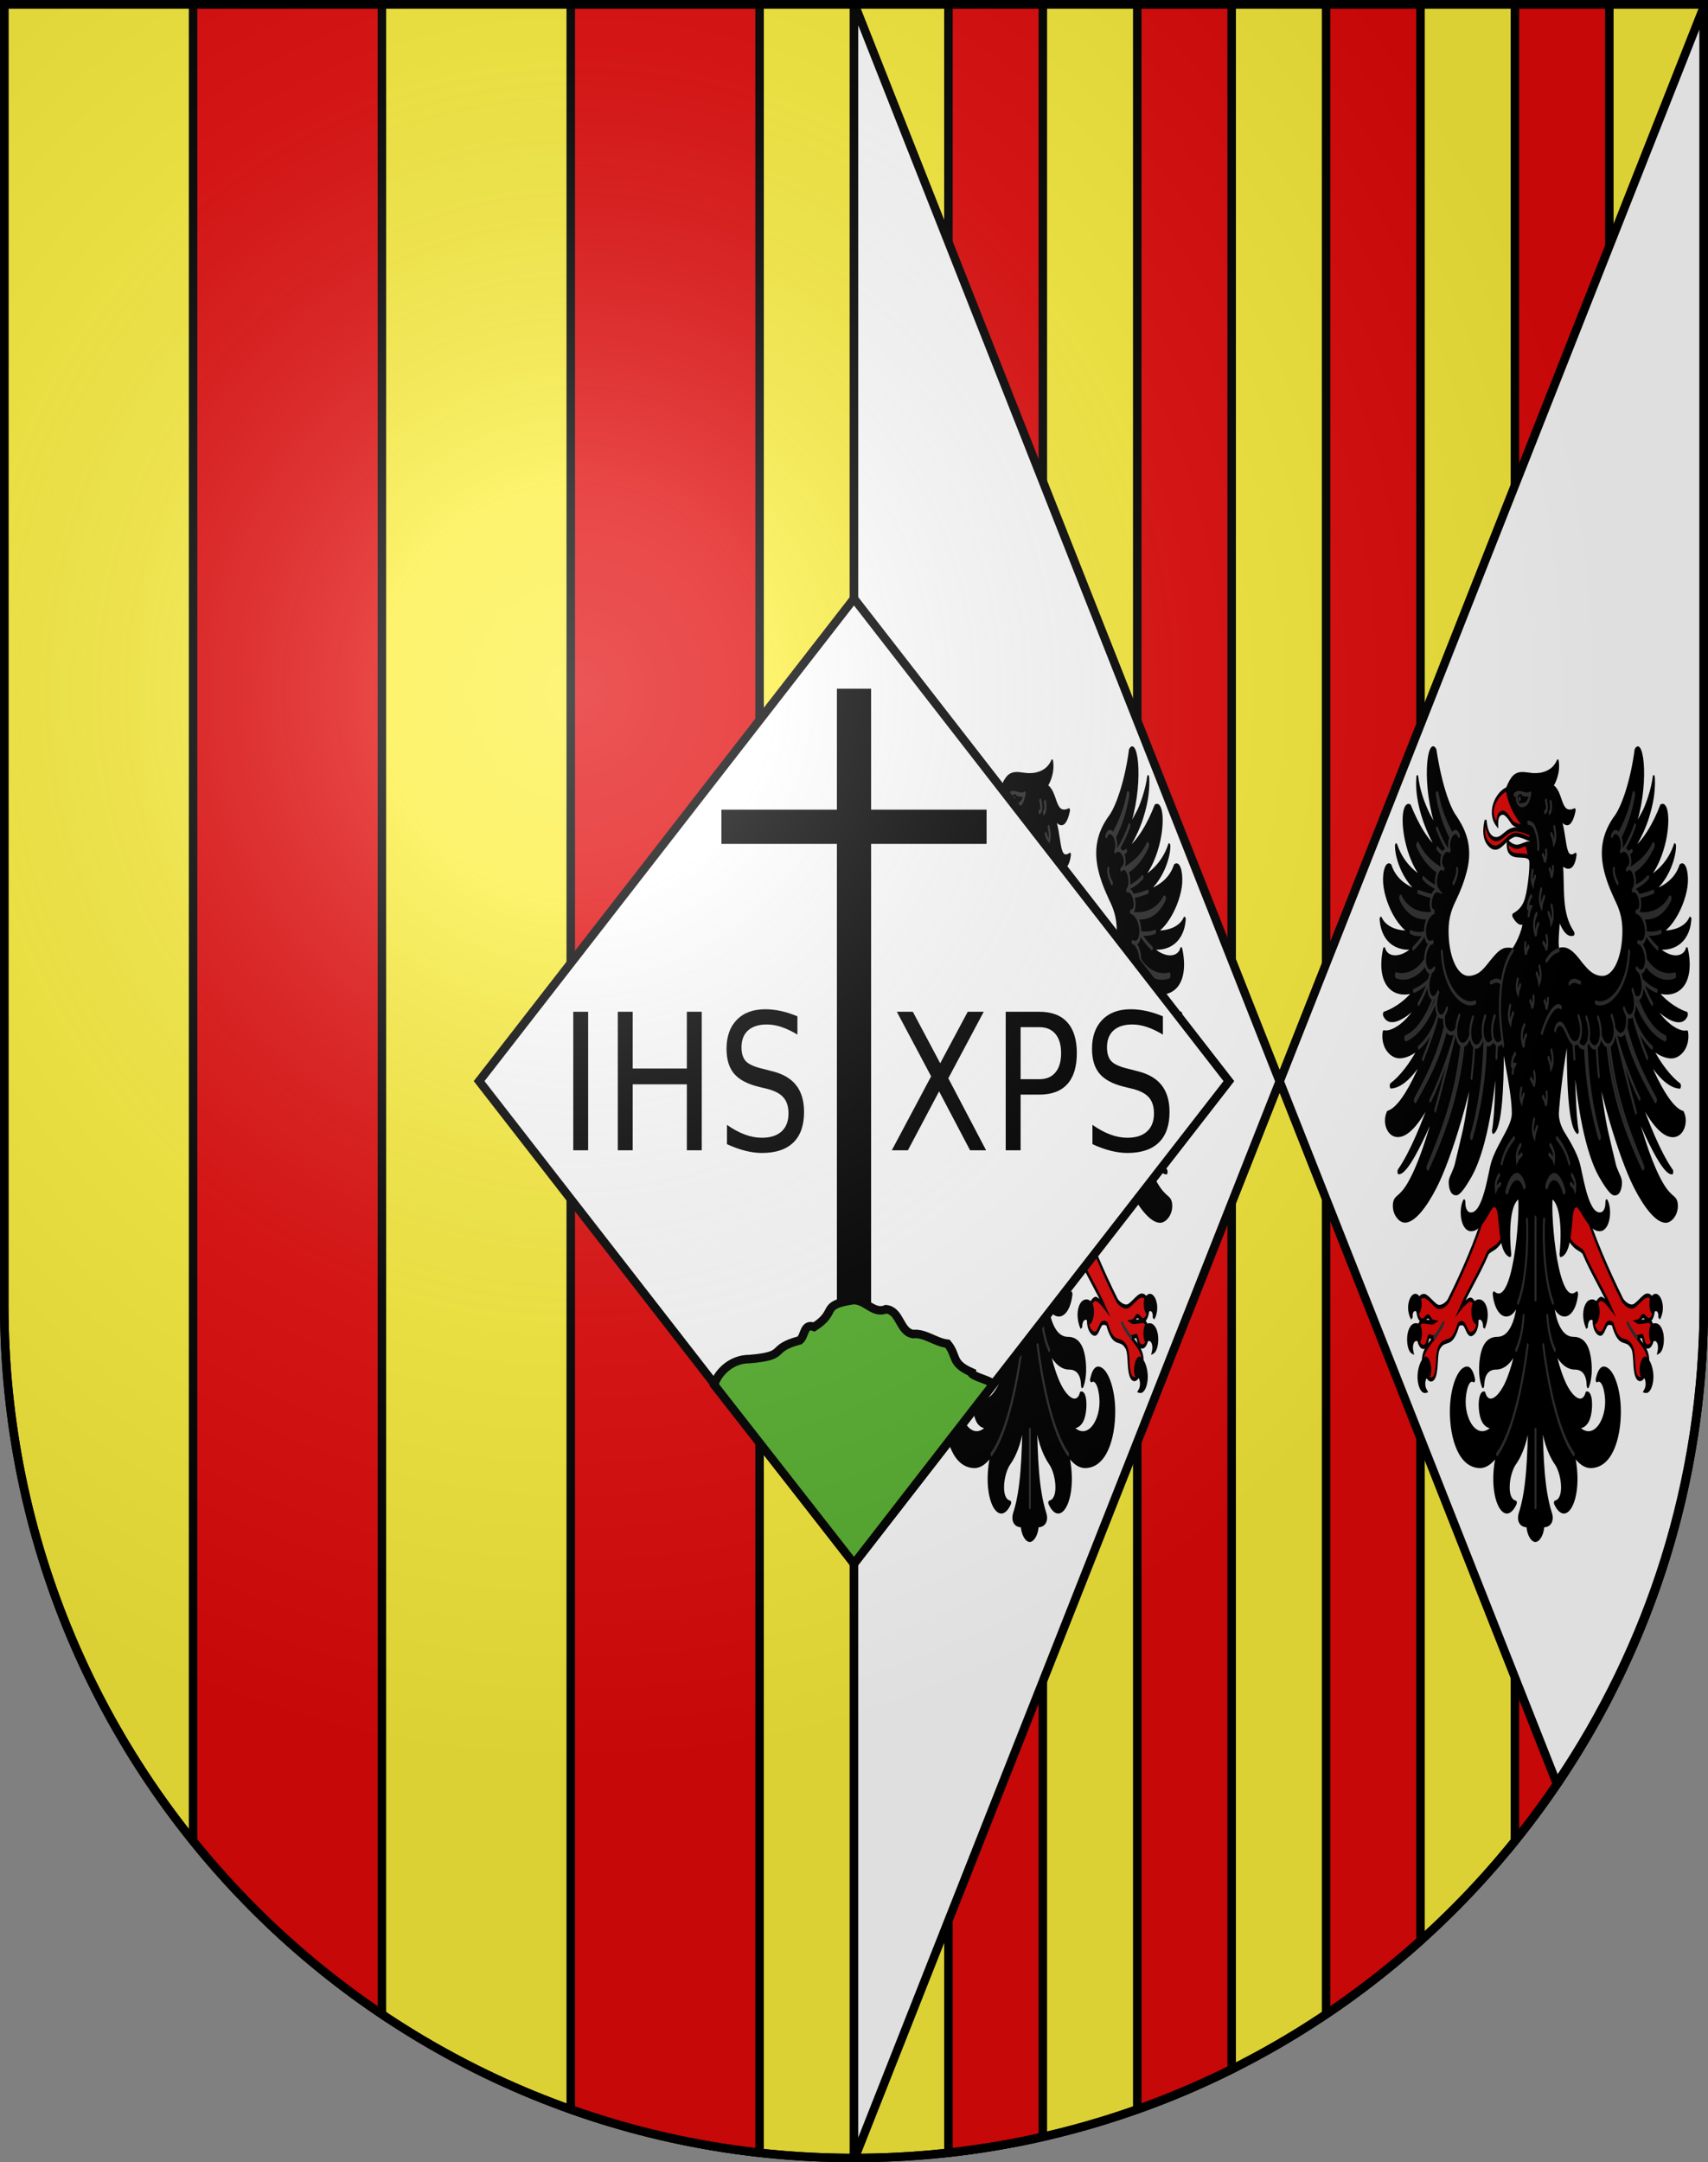
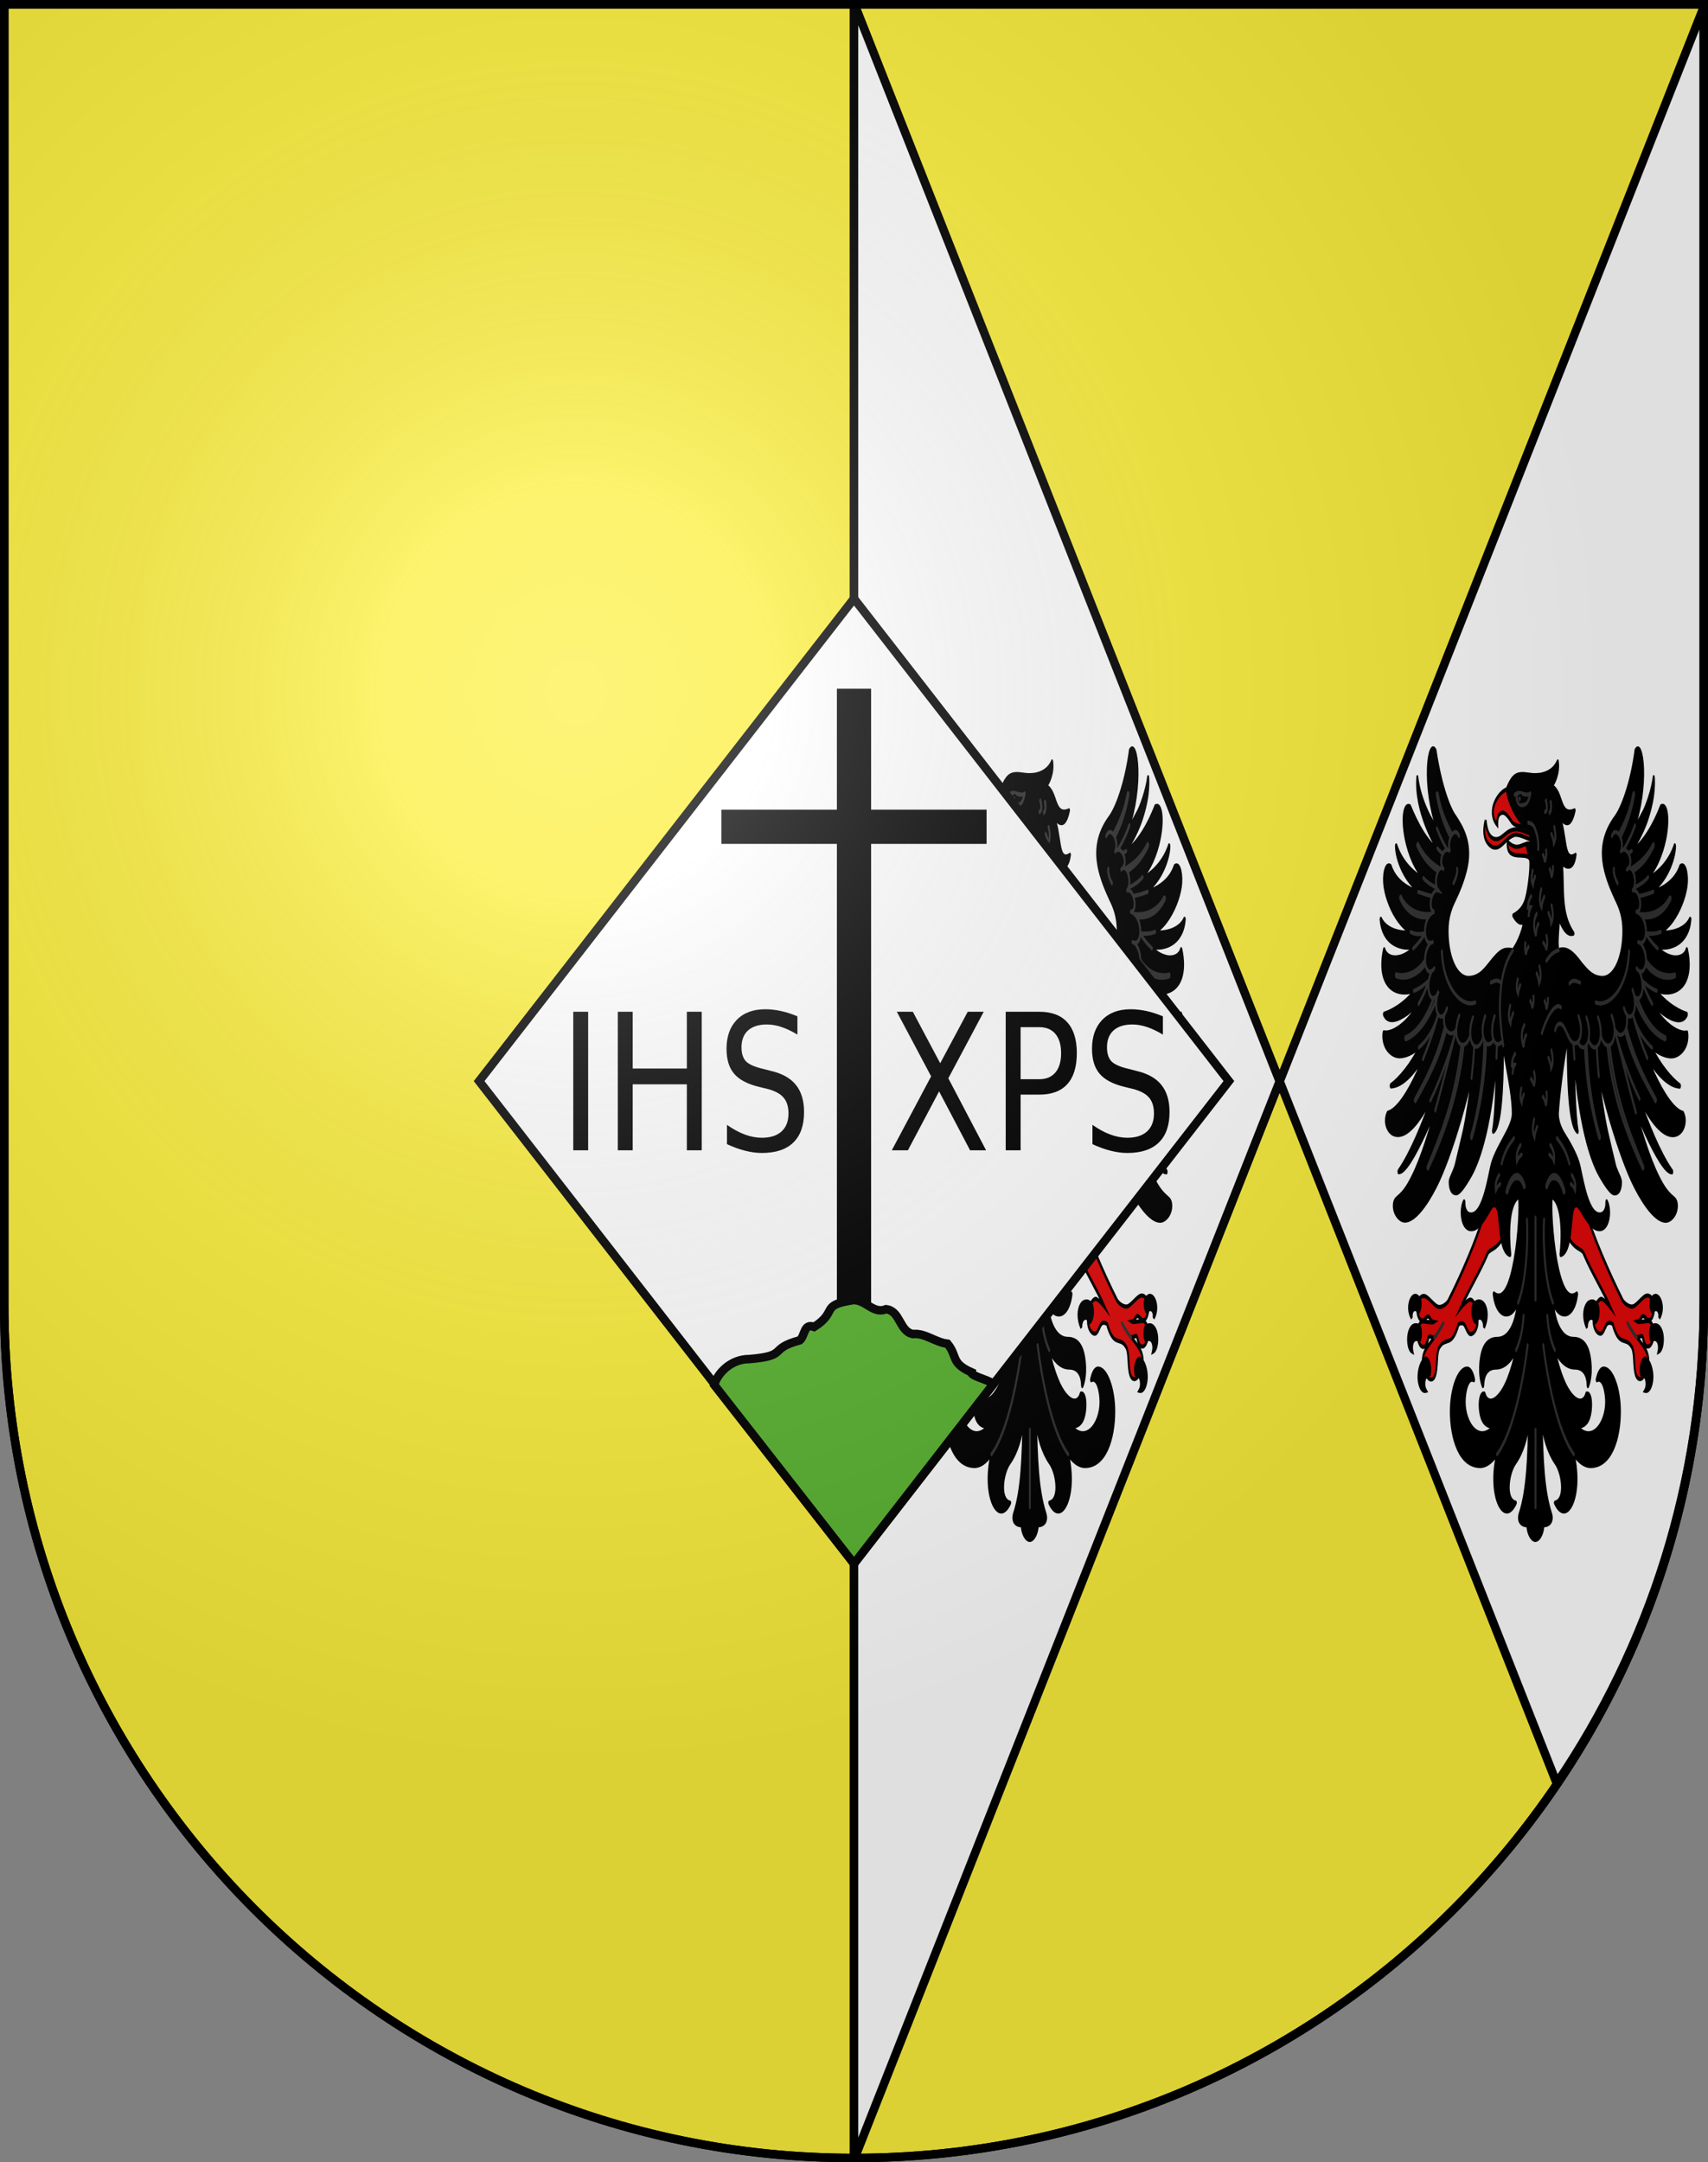
<svg xmlns="http://www.w3.org/2000/svg" xmlns:ns1="http://sodipodi.sourceforge.net/DTD/sodipodi-0.dtd" xmlns:ns2="http://www.inkscape.org/namespaces/inkscape" xmlns:xlink="http://www.w3.org/1999/xlink" height="763" width="603" version="1.0" id="svg20" ns1:version="0.32" ns2:version="0.92.3 (2405546, 2018-03-11)" ns1:docname="Blason de la Chartreuse de Val de Christo (Espagne).svg" ns2:output_extension="org.inkscape.output.svg.inkscape" ns1:modified="true">
  <rect width="100%" height="100%" fill="#808080" stroke="none" />
  <ns1:namedview ns2:window-height="708" ns2:window-width="1024" ns2:pageshadow="2" ns2:pageopacity="0.0" guidetolerance="10.0" gridtolerance="10.0" objecttolerance="10.0" borderopacity="1.0" bordercolor="#666666" pagecolor="#ffffff" id="base" ns2:zoom="1.0006841" ns2:cx="332.76208" ns2:cy="404.4363" ns2:window-x="-4" ns2:window-y="-4" ns2:current-layer="layer2" showgrid="false" />
  <defs id="defs29">
    <linearGradient id="linearGradient2893">
      <stop id="stop2895" offset="0" style="stop-color:#ffffff;stop-opacity:0.314;" />
      <stop style="stop-color:#ffffff;stop-opacity:0.251;" offset="0.19" id="stop2897" />
      <stop id="stop2901" offset="0.6" style="stop-color:#6b6b6b;stop-opacity:0.125;" />
      <stop id="stop2899" offset="1" style="stop-color:#000000;stop-opacity:0.125;" />
    </linearGradient>
    <radialGradient r="300" fy="579.933" fx="858.042" cy="579.933" cx="858.042" gradientTransform="matrix(1.215,1.531577e-24,1.464684e-23,1.267,-839.192,-490.489)" gradientUnits="userSpaceOnUse" id="radialGradient3236" xlink:href="#linearGradient2893" ns2:collect="always" />
  </defs>
  <desc id="desc22">Coat of Arms of Canton of Freiburg (Fribourg)</desc>
  <g ns1:insensitive="true" style="display:inline" ns2:label="Fond écu" id="layer1" ns2:groupmode="layer">
    <path ns1:nodetypes="csccc" ns2:connector-curvature="0" style="fill:#fcef3c;fill-opacity:1;stroke:#000000;stroke-width:3;stroke-miterlimit:4;stroke-dasharray:none;stroke-opacity:1" d="M 301.5,761.5 C 467.185,761.5 601.5,626.678 601.5,460.368 V 1.5 h -300 z" id="path1899" />
    <path ns1:nodetypes="csccc" id="path20" d="M 1.5,1.5 V 460.368 C 1.5,626.678 135.815,761.5 301.5,761.5 L 301.5,1.5 Z" style="fill:#fcef3c;fill-opacity:1;stroke:#000000;stroke-width:3;stroke-miterlimit:4;stroke-dasharray:none;stroke-opacity:1" ns2:connector-curvature="0" />
  </g>
  <g style="display:inline" ns2:label="Meubles" id="layer2" ns2:groupmode="layer">
-     <path id="path881" d="M 68.166 1.5 L 68.166 649.623 C 87.176 673.208 109.653 693.855 134.834 710.775 L 134.834 1.5 L 68.166 1.5 z M 201.5 1.5 L 201.5 744.34 C 222.728 751.872 245.049 757.075 268.166 759.641 L 268.166 1.5 L 201.5 1.5 z M 334.834 1.5 L 334.834 759.641 C 346.145 758.385 357.27 756.509 368.166 754.027 L 368.166 1.5 L 334.834 1.5 z M 401.5 1.5 L 401.5 744.34 C 412.946 740.278 424.073 735.542 434.834 730.174 L 434.834 1.5 L 401.5 1.5 z M 468.166 1.5 L 468.166 710.775 C 479.889 702.898 491.024 694.21 501.5 684.797 L 501.5 1.5 L 468.166 1.5 z M 534.834 1.5 L 534.834 649.623 C 547.586 633.802 558.779 616.665 568.166 598.436 L 568.166 1.5 L 534.834 1.5 z " style="fill:#e20909;fill-rule:evenodd;stroke:#000000;stroke-width:3;stroke-linecap:butt;stroke-linejoin:miter;stroke-miterlimit:4;stroke-dasharray:none;stroke-opacity:1" />
    <path ns2:connector-curvature="0" id="path927" d="M 301.5,1.025 V 761.025 c 0.15,0 0.298,-0.006 0.447,-0.006 L 451.777,381.588 Z M 451.777,381.588 549.576,629.256 C 582.338,580.998 601.5,522.695 601.5,459.893 V 2.43 Z" style="fill:#ffffff;fill-rule:evenodd;stroke:#000000;stroke-width:3;stroke-linecap:butt;stroke-linejoin:miter;stroke-miterlimit:4;stroke-dasharray:none;stroke-opacity:1" />
    <g style="stroke-width:3.254" transform="matrix(0.209,0,0,0.452,308.788,263.84)" id="g1025">
      <path style="fill:#e20909;stroke:#000000;stroke-width:3.254;stroke-miterlimit:10" d="m 317.354,381.964 c 3,3.4 10.224,6.951 14.824,8.351 2.4,0.7 4.799,1.4 6.799,2 1.9,0.6 3.4,1.3 4.1,2 13.4,14.8 33.4,29.601 45.9,42.801 -2,-1.2 -3.999,-2.5 -6.299,-3.6 -3.7,-1.8 -7.201,-3.201 -9.701,-3.201 -3.2,0.4 -5.6,1.702 -7.6,3.602 -2.5,3.4 -4.7,8.199 -5,12.199 0,0.5 -0.1,1 -0.1,1.4 0,3.1 1.7,5.599 3.9,7.299 2.2,1.7 5.099,2.701 7.699,2.701 2.6,0 4.701,-1.501 6.301,-3.201 1.7,-1.6 3.2,-3.399 4.6,-4.299 2.8,-1.7 7.1,-1.1 9.9,0 4.1,7.1 9.2,11.1 15.1,12.4 3.4,0.8 6.4,1 9.1,1.6 2.8,0.6 5.3,1.7 8.1,4 2.6,2.2 3.301,5.9 3.801,10 0.5,4.1 0.8,8.5 3.1,11.6 1.8,2.5 4.601,3.401 7.301,3.301 2.6,-0.1 5.198,-1.3 6.898,-2.9 2.6,-1.5 6.1,-5.301 6.5,-11.301 0.1,-0.9 7.8e-4,-1.799 -0.199,-2.699 -0.7,-2.5 -2.7,-4.8 -5.4,-7 -2.7,-2.2 -6.199,-4.3 -9.799,-6.5 -1.2,-0.7 -2.401,-1.501 -3.701,-2.301 1.3,0 2.5,-0.099 3.6,-0.299 1.6,-0.3 3.1,-0.602 5,-0.602 0.6,0 1,0.3 1.4,1 0.5,0.7 0.9,1.701 1.5,2.801 0.6,1.1 1.4,2.1 2.5,3 1.1,0.8 2.5,1.4 4.4,1.4 3.2,0 5.8,-1.5 7.5,-3.6 0.6,-0.7 1.001,-1.501 1.301,-2.301 1.4,-2.7 1.399,-7.5 -0.801,-10.4 -1.6,-2.1 -4,-3.6 -7,-3.6 -6.6,0 -13.999,1.2 -17.699,0.6 -0.3,-0.1 -0.7,-0.099 -1,-0.199 0.9,-0.1 1.7,-0.2 2.5,-0.4 1.5,-0.4 2.798,-1.5 3.898,-2.4 1.1,-0.9 2.201,-1.5 3.201,-1.5 1.7,0 3.199,0.7 4.699,1.5 1.5,0.8 3.001,1.701 4.701,1.701 4.5,0 8.3,-3.201 9.1,-8.201 0.6,-2.7 -0.9,-7 -3.6,-8.9 -2,-1.4 -4.6,-2.1 -7.4,-2.1 -4.1,0 -8.701,2.201 -13.201,4.301 -4.6,2.1 -9.099,4.299 -12.799,4.299 -4.8,0.1 -11.401,-1.799 -15.701,-4.699 -24.3,-22.3 -50.647,-51.137 -61.347,-68.037 -23.234,-18.809 -31.588,-4.668 -30.876,18.385 z M 173.618,366.731 c -10.8,17.1 -34.6,43.1 -59,65.5 -4.3,2.8 -10.499,4.5 -15.199,4.4 -3.7,0 -8.201,-2.201 -12.801,-4.301 -4.5,-2.1 -9.099,-4.299 -13.199,-4.299 -2.7,0 -5.4,0.8 -7.4,2.1 -2.6,1.9 -4.2,6.2 -3.6,8.9 0.8,5 4.6,8.199 9.1,8.199 1.7,0 3.199,-0.899 4.699,-1.699 1.5,-0.8 3.101,-1.5 4.701,-1.5 1,0 1.999,0.7 3.199,1.5 1.1,0.9 2.301,1.898 3.801,2.398 0.8,0.2 1.6,0.3 2.6,0.4 -0.3,0.1 -0.7,0.201 -1,0.201 -3.7,0.6 -11.101,-0.602 -17.701,-0.602 -3,0 -5.4,1.502 -7,3.602 -2.2,3 -2.199,7.698 -0.799,10.398 0.4,0.8 0.799,1.601 1.299,2.301 1.7,2.1 4.2,3.6 7.5,3.6 1.9,0 3.3,-0.6 4.4,-1.4 1.1,-0.8 1.9,-1.9 2.5,-3 0.6,-1.1 1.1,-2.099 1.5,-2.799 0.4,-0.7 0.9,-1 1.4,-1 1.9,0 3.4,0.3 5,0.6 1.1,0.2 2.2,0.301 3.5,0.301 -1.2,0.7 -2.499,1.499 -3.699,2.299 -3.6,2.2 -7.101,4.3 -9.801,6.5 -2.7,2.2 -4.8,4.5 -5.4,7 -0.2,0.9 -0.299,1.801 -0.199,2.701 0.4,5.9 3.8,9.799 6.5,11.299 1.7,1.6 4.2,2.8 6.9,2.9 2.6,0.1 5.399,-0.801 7.199,-3.301 2.2,-3.1 2.699,-7.5 3.199,-11.6 0.5,-4.1 1.201,-7.9 3.801,-10 2.8,-2.3 5.3,-3.4 8.1,-4 2.8,-0.6 5.7,-0.9 9.1,-1.6 5.8,-1.3 11.001,-5.2 15.201,-12.4 2.8,-1.1 6.999,-1.7 9.799,0 1.5,0.9 2.902,2.701 4.602,4.301 1.7,1.6 3.798,3.199 6.398,3.199 2.6,0 5.401,-0.999 7.701,-2.699 2.2,-1.7 3.799,-4.201 3.799,-7.301 0,-0.5 -0.1,-1 -0.1,-1.4 0,0 0.1,3.9e-4 0.1,-0.1 -0.4,-3.9 -2.5,-8.7 -5,-12.1 -1.9,-2 -4.399,-3.301 -7.299,-3.301 -2.5,0 -6.101,1.401 -9.701,3.201 -2.6,0.9 -4.6,2.099 -6.6,3.299 12.4,-13.2 32.5,-27.999 45.9,-42.799 0.7,-0.8 2.2,-1.4 4.1,-2 1.9,-0.6 4.301,-1.3 6.801,-2 4.7,-1.4 11.5,-4.82 14.5,-8.32 -4.179,-32.414 -22.724,-31.498 -33.4,-15.58 z" id="path128491" ns2:connector-curvature="0" ns1:nodetypes="sccccccccsssccccccscccccscccscscscccscccssssccscccccscccsccsssccccscccssssscccscccccscscccsscscccscccscccc" />
      <path id="path128575" style="fill:#e20909;stroke:#000000;stroke-width:3.254;stroke-miterlimit:10" d="m 213.996,32.493 c -13.6,1.9 -35.7,16.6 -16.4,27.8 -0.1,-2.3 0.3,-4.2 1,-5.6 1.1,-2 2.9,-3.2 5.6,-3.6 4.8,-1.5 10.5,1.6 16.7,6 5.9,4.6 17.1,3.8 25,5.4 3.8,-8.7 -23.5,-18.2 -31.9,-30 m 37.741,53.571 3.4,-10.6 c -14.4,-2.6 -21,6.8 -39.8,-1.9 -2.7,15.6 27.7,7.8 36.4,12.5 z" ns2:connector-curvature="0" ns1:nodetypes="ccccccccccc" />
      <path style="fill:#e20909;stroke:#000000;stroke-width:3.254" ns2:connector-curvature="0" d="m 177.998,56.666 c 0.3,0.7 1,12.1 13.7,14.4 12.1,2 18.3,-5.3 31.7,-6.9 11.6,-1.9 27.9,3 39.4,4.6 l -0.7,4.5 c -8.8,-1.3 -27.3,-6.1 -35.1,-5.2 -16.3,2.3 -24.1,12.9 -38.8,9.2 -17.6,-5.3 -12.3,-16.5 -10.2,-20.6" class="st3" id="path128547" />
      <path style="fill:#000000;stroke:#000000;stroke-width:3.254;stroke-linecap:round;stroke-linejoin:round" ns2:connector-curvature="0" d="m 204.9,383.878 c 2.5,6.5 7,11.2 14.2,12.2 h 0.1 0.1 c 0.1,0 0.1,-0.1 0.2,-0.1 l 0.1,-0.1 v -0.1 -0.1 -0.1 -0.1 c -2.8,-13.1 -2.1,-23.7 0.8,-31.3 2.8,-7.4 7.9,-12 14,-13.6 0.9,4.2 0.9,11.5 -0.3,20.2 -1.2,9 -3.5,19.3 -7.1,28.7 -3.5,9.3 -8.2,17.7 -14,22.8 -5.8,5.2 -12.7,7.1 -20.8,3.8 h -0.1 -0.1 -0.1 l -0.1,0.1 h -0.1 v 0.1 l -0.1,0.1 v 0.1 0.1 0.1 c 2.6,10.4 11.9,15.8 21.3,15.8 7.8,0 14.3,-3.3 19.3,-8.6 0.2,-0.2 0.4,-0.3 0.5,-0.5 -1.1,5 -3.4,10.9 -7.5,16.1 -5.4,6.7 -13.9,12.1 -27.6,12.1 -9.7,0 -19,2 -24.5,9 -2.3,3 -4.1,7.6 -4.5,12.7 -0.4,5.1 0.8,10.6 4.5,15 0.1,0.1 0.1,0.1 0.2,0.1 h 0.1 0.1 0.1 c 0.1,0 0.1,-0.1 0.2,-0.1 0.1,-0.1 0.1,-0.1 0.1,-0.2 v -0.1 c 0.3,-4.2 2,-7.8 5.4,-10.2 3.5,-2.5 8.8,-3.9 16.4,-3.9 13.2,0 25.2,-4.9 33.8,-13.4 -3.2,7.7 -8.3,16 -14.3,23 -6.5,7.6 -14.8,13.1 -22.2,15.3 -3.7,1.1 -7.1,1.3 -10,0.6 -2.9,-0.7 -5.2,-2.2 -6.8,-4.9 l -0.1,-0.1 -0.1,-0.1 h -0.1 -0.1 c -2.5,-0.3 -4.4,0.5 -5.7,1.9 -1.3,1.5 -2,3.6 -2.2,5.8 -0.3,4.6 1.5,9.9 5,13 3,2.6 7.3,4.1 11.7,4.6 3.4,0.4 6.5,-0.4 9.4,-1.2 -25,16.5 -51.4,0.4 -51.4,-17.7 0,-4.1 1.5,-9.2 4.2,-12.7 2.7,-3.5 6.4,-5.6 11.1,-4.2 l 0.1,0.1 h 0.1 l 0.1,-0.1 h 0.1 l 0.1,-0.1 0.1,-0.1 v -0.1 -0.1 -0.1 -0.1 l -0.3,-0.3 c -2,-4.5 -5.9,-8.1 -11.5,-8.1 -7.6,0 -14.5,4.1 -19.5,10.3 -4.9,6.2 -8,14.6 -8,23 0,10.5 3.6,21.1 11.7,29.2 8,8.1 20.5,13.5 37.9,13.5 10.5,0 20,-3.5 28.6,-9.1 -16.5,33.4 12.7,56.8 31.6,37.8 -18,-1.8 -13.7,-22.8 -0.7,-31.4 12.9,-8.5 19.9,-19.9 23.2,-32.5 -1.4,27.8 -2.8,53.8 -16.1,72.7 -4,5.7 3.6,8.8 13.1,8.8 0.2,6 6.9,11.4 13.5,11.4 6.6,0 13.3,-5.4 13.5,-11.4 9.5,0 17.1,-3.1 13.1,-8.8 -13.3,-18.9 -14.7,-44.9 -16.1,-72.7 3.4,12.6 10.4,23.9 23.2,32.5 13,8.6 17.3,29.6 -0.7,31.4 19,19 48.2,-4.4 31.6,-37.8 8.6,5.6 18.1,9.1 28.7,9.1 17.4,0 29.9,-5.4 37.9,-13.5 8,-8.1 11.6,-18.7 11.6,-29.2 0,-8.5 -3,-16.8 -8,-23 -4.9,-6.2 -11.8,-10.3 -19.4,-10.3 -5.6,0 -9.4,3.6 -11.5,8.1 l -0.3,0.3 -0.1,0.1 v 0.1 0.1 l 0.1,0.1 v 0.1 l 0.1,0.1 h 0.1 c 0.1,0 0.1,0.1 0.2,0.1 l 0.1,-0.1 c 4.7,-1.4 8.5,0.7 11.2,4.2 2.7,3.5 4.2,8.6 4.2,12.7 0,18.1 -26.5,34.2 -51.5,17.7 2.9,0.9 6.1,1.6 9.5,1.2 4.3,-0.5 8.6,-2 11.6,-4.6 3.6,-3.1 5.3,-8.4 5,-13 -0.1,-2.3 -0.7,-4.4 -2,-5.8 -1.3,-1.5 -3.3,-2.2 -5.8,-1.9 h -0.1 l -0.1,0.1 -0.1,0.1 c -1.5,2.7 -3.9,4.2 -6.8,4.9 -2.9,0.7 -6.3,0.5 -10,-0.6 -7.4,-2.2 -15.7,-7.7 -22.2,-15.3 -6.1,-7 -11.2,-15.3 -14.3,-23 8.6,8.5 20.6,13.4 33.8,13.4 7.6,0 12.9,1.4 16.4,3.9 3.5,2.5 5.2,6 5.4,10.2 v 0.1 0.1 l 0.1,0.1 0.1,0.1 h 0.1 0.1 0.1 0.1 l 0.1,-0.1 h 0.1 c 3.7,-4.4 4.9,-9.9 4.5,-15 -0.4,-5.1 -2.2,-9.7 -4.5,-12.7 -5.5,-7 -14.8,-9 -24.5,-9 -13.7,0 -22.3,-5.4 -27.7,-12.1 -4.1,-5.2 -6.3,-11.1 -7.5,-16.1 l 0.5,0.5 c 5,5.3 11.4,8.6 19.3,8.6 9.4,0 18.7,-5.3 21.3,-15.8 v -0.1 -0.1 -0.1 l -0.1,-0.1 -0.1,-0.1 -0.1,-0.1 h -0.1 -0.1 -0.1 -0.1 c -8.1,3.3 -14.9,1.4 -20.7,-3.8 -5.8,-5.2 -10.5,-13.5 -14,-22.8 -3.5,-9.3 -5.8,-19.7 -7.1,-28.7 -1.2,-8.7 -1.2,-16 -0.3,-20.2 6.1,1.6 11.1,6.2 13.9,13.6 2.9,7.7 3.7,18.2 0.9,31.3 l -0.1,0.1 c 0,0.1 0.1,0.1 0.1,0.2 v 0.1 l 0.1,0.1 0.1,0.1 h 0.1 0.1 0.1 c 7.3,-1 11.6,-5.6 14.1,-12.1 1.2,-2.5 2.3,-7.2 3.3,-12.1 1.2,-6.3 2.3,-12.9 6.8,-14.4 5.8,-2 11.2,5.9 23.2,13.1 5.1,3 11.1,5.3 18,5.3 8.5,0 13.4,-3.9 15.3,-8.5 1.9,-4.6 0.7,-10 -3,-13.1 h -0.1 l -0.1,-0.1 h -0.1 -0.1 -0.1 l -0.1,0.1 -0.1,0.1 -0.1,0.1 v 0.1 0.1 c 0.2,2.8 -0.8,5.2 -2.7,7 -1.9,1.7 -4.7,2.8 -8.4,2.8 -10.9,0 -18.4,-8 -24,-17.1 -2.8,-4.6 -5,-9.4 -7,-13.6 -1.9,-4.2 -3.5,-7.8 -5,-9.9 -4.8,-6.9 -14.7,-15.1 -24,-21.9 -4.8,-3.6 -10.8,-9.4 -10.8,-16.4 1.6,-12 7.8,-37.6 16.8,-60 v 0.1 0.1 c -0.2,9.6 -0.2,27 1.8,42.5 1,7.8 2.6,15 4.9,20.7 2.2,5.4 5.2,9.3 9.1,10.7 0.2,0.1 0.2,0.3 0.4,0.3 h 0.1 0.1 l 0.1,-0.1 h 0.1 c 0,-0.1 0.1,-0.1 0.1,-0.2 0.1,-0.1 0.1,-0.1 0.1,-0.2 0,-0.1 -0.1,-0.1 -0.1,-0.2 -2.4,-5.7 -4.1,-17.4 -5.1,-30.2 -0.8,-9.8 -1.1,-20.3 -1,-29.5 7.9,51.9 26.8,81.1 43.6,94.5 5.6,4.5 10.4,7.9 14.4,10.2 4,2.3 7.3,3.6 9.7,3.6 4.3,0.2 7.2,-0.8 9,-2.5 1.8,-1.7 2.6,-4 2.6,-6.2 0,-0.8 -0.6,-1.7 -1.3,-2.7 -0.8,-1 -1.9,-2 -3,-3.2 -2.2,-2.3 -4.8,-5 -5.9,-7.3 -3,-5.8 -9.9,-19.1 -13.2,-26 -5,-10.3 -11,-28.1 -14.5,-45.6 4.9,11 11.6,23.3 19.2,35.3 12.9,20.5 28.3,40.5 41.7,52.6 17,15.4 36.5,27 52.5,27 4.9,0 9.6,-1.5 13.1,-3.6 3.5,-2.1 5.8,-4.9 5.8,-7.9 0,-1.8 -0.7,-3.1 -1.9,-4.1 -1.2,-1 -2.9,-1.6 -5,-2.5 -4.2,-1.7 -10.2,-4.2 -17.6,-10.1 -16.9,-13.5 -31.5,-33.8 -46.6,-59.3 5.7,6.4 11.4,12.6 17.2,18.4 9,9.1 17.9,17 25.7,22.6 7.7,5.5 14.4,8.8 19.6,8.7 0.1,0 0.2,0.1 0.3,0.1 h 0.1 l 0.1,-0.1 h 0.1 c 0,-0.1 0.1,-0.1 0.1,-0.2 0,-0.1 0.1,-0.1 0.1,-0.2 0,-0.1 -0.1,-0.1 -0.1,-0.2 v -0.1 l -0.1,-0.1 h -0.1 c -0.1,0 -0.1,-0.1 -0.2,-0.1 -20.6,-13.7 -41.1,-37.1 -56.9,-58.3 17.6,16.6 38.4,30.2 58.2,30.2 8.2,0 14.4,-2.4 17.7,-5.7 1.6,-1.7 2.5,-3.6 2.6,-5.6 0,-2 -0.9,-4 -2.8,-5.8 l -0.1,-0.1 -0.1,-0.1 h -0.1 c -15.7,-2.1 -33.7,-15.2 -49.4,-30.9 -4.3,-4.3 -8.3,-8.8 -12.1,-13.3 15.5,12.1 35.3,22.9 55.8,23.6 h 0.1 0.2 0.1 l 0.1,-0.1 0.1,-0.1 0.1,-0.1 c 0,-0.1 0.1,-0.1 0.1,-0.2 0,-0.1 -0.1,-0.1 -0.1,-0.2 l -0.1,-0.1 -0.1,-0.1 -0.1,-0.1 h -0.1 c -13.4,-4.6 -33.5,-15.3 -48.8,-30.1 10.9,4.6 22.8,7.2 33.2,7.5 8.2,0.2 16,-1.9 21.4,-5.2 2.7,-1.7 4.8,-3.7 6,-5.9 1.2,-2.3 1.6,-4.7 0.8,-7.3 l -0.1,-0.1 v -0.1 c -0.1,0 -0.1,-0.1 -0.2,-0.1 h -0.1 -0.1 -0.1 c -5.8,0.9 -18.9,-0.7 -33.4,-6.9 -9.1,-3.9 -18.8,-9.5 -27.7,-17.3 6.4,3.6 13.9,7 21.4,9.5 8.1,2.8 16.4,4.7 23.4,5.1 7,0.4 12.8,-0.7 16.2,-4.1 l 0.1,-0.1 v -0.1 l 0.1,-0.1 v -0.1 l -0.1,-0.1 v -0.1 l -0.1,-0.1 -0.1,-0.1 h -0.1 -0.1 c -9.3,-1.3 -32.8,-6.4 -52.4,-18.3 12.1,2 24.2,2.3 34.1,0.1 8.4,-1.8 15.2,-5.2 18.9,-10.5 3.7,-5.3 4.2,-12.5 0.1,-21.5 l -0.1,-0.1 -0.1,-0.1 h -0.1 l -0.1,-0.1 c -0.1,0 -0.1,0.1 -0.2,0.1 h -0.1 l -0.1,0.1 v 0.1 c -1.4,2.5 -4.8,4.3 -9.4,5.3 -4.6,1 -10.5,1.2 -17,0.3 -7.7,-1 -16.2,-3.4 -24.6,-7.4 14.5,1 26.7,-0.2 36.1,-3 12.4,-3.7 19.9,-10.2 21.3,-18.4 0,-0.1 0.1,-0.2 0.1,-0.3 v -0.1 -0.1 l -0.1,-0.1 v -0.1 c -0.1,0 -0.1,-0.1 -0.2,-0.1 h -0.1 -0.1 -0.1 -0.1 -0.1 v 0.1 c -5.9,6.1 -18.8,9.1 -32.3,10.2 -6.6,0.5 -13.3,0.6 -19.4,0.4 8.1,-1.8 15.5,-5.1 21.9,-9.1 12.3,-7.7 21.2,-18.2 24,-26.9 1.3,-4.1 1,-8.7 -0.7,-12 -0.9,-1.7 -2.2,-3.1 -3.8,-3.8 -1.6,-0.7 -3.6,-0.8 -5.8,-0.1 l -0.1,0.1 -0.1,0.1 h -0.1 c -5.3,7.4 -15.4,12.5 -27.9,16.1 -6.9,2 -14.6,3.4 -22.4,4.5 13.9,-4.8 23.7,-11.1 30.2,-17.2 8.2,-7.7 11.3,-15 11.3,-19 0,-0.1 0.1,-0.2 0.1,-0.3 0,-0.1 -0.1,-0.1 -0.1,-0.2 l -0.1,-0.1 -0.1,-0.1 h -0.1 -0.1 -0.1 -0.1 -0.1 v 0.1 l -0.1,0.1 c -8.8,12.4 -27.4,21.7 -48.2,26.5 17,-8.2 27.5,-20.6 32.5,-31.7 3.3,-7.4 4.2,-14.3 3,-19.2 -0.6,-2.4 -1.8,-4.4 -3.5,-5.5 -1.7,-1.2 -4,-1.4 -6.7,-0.8 h -0.1 l -0.1,0.1 c -11,13.4 -29.6,29 -50.3,35.1 3.4,-2.4 19.2,-13.1 28.2,-26.3 3.6,-5.2 6.5,-10.4 8.3,-15.5 3.1,-8.9 2.2,-16.8 1.6,-16.2 -2.1,9.5 -13,24.1 -19.2,28.8 -4.2,3.8 -11.4,9.9 -14.5,11.7 25.6,-33.7 15.6,-70.9 3,-61.4 -6.3,22.5 -20.5,43 -33.4,51.8 -23.6,14.6 -23.9,27.6 -19.9,38 4.2,10.1 12.4,18.6 19.5,25.8 6.7,6.3 13.3,13.7 13.3,25.3 0,20 -14.4,36.8 -35.4,36.8 -16.3,0 -25.6,-5.5 -35,-10.6 -14.5,-9.3 -25.8,-13.4 -39.1,-11.1 -3.6,-5.1 0.8,-18.3 0.5,-25 3.5,4.4 12.3,14.3 24.8,12 -22.2,-15.5 -16.2,-33 -19.4,-54.6 3.6,1.5 18.9,7.2 22.9,-6.9 -21.6,7.5 -14.5,-17.6 -28.4,-30.2 3.9,2.5 18.8,13.3 26.8,-4.5 -26.5,5.9 -19.2,-15.2 -39.1,-18.8 4.7,-2.2 13.7,-10.8 10.6,-19.4 -6.1,6.5 -16,9.1 -28.1,10.4 -14.5,1 -17.5,-0.1 -31.1,-0.5 -12.7,0.1 -18.7,2.5 -27.1,12 4.3,12.2 17.4,22.5 32.4,29.9 4.9,0.8 9.7,6.5 8,12.8 -1.804,-0.38 -4.702,-0.454 -7.281,-0.11 0.7,1.8 4.081,8.11 4.981,10.91 5,1.1 -0.8,24.5 -5.8,32.3 -3.6,5.7 -9.8,9.7 -21.2,12.6 5.2,4.3 12.9,7.6 18.3,4.4 -2.9,11 -15.1,20.4 -19,22.8 -3,-0.4 -6.8,-0.6 -12.1,-0.3 -14,0.8 -27.6,12.2 -38.7,17 -7.3,3.4 -16.1,4.9 -23.9,4.9 -21,0 -35.5,-16.8 -35.5,-36.8 0,-11.6 6.7,-19 13.4,-25.3 3.4,-3.2 6.5,-6.6 9,-9.6 2.6,-3 7.7,-9.6 10.5,-16.2 7.3,-17.7 -7.2,-29 -19.9,-38 -2.2,-0.9 -21.1,-14.8 -33.4,-51.8 -12.6,-9.7 -22.9,27.1 3,61.4 -6.3,-3.8 -28.5,-20.4 -33.7,-40.5 -4.9,25.2 30.3,55.131 38,57.731 -20.2,-5.4 -38.7,-21.531 -50.2,-34.831 -0.1,0 -0.1,-0.1 -0.2,-0.1 h -0.1 c -2.6,-0.6 -4.8,-0.3 -6.6,0.8 -1.7,1.2 -3,3.1 -3.6,5.5 -1.2,4.8 -0.3,11.7 3.1,19.2 5,11.1 15.3,23.5 32.3,31.7 -20.7,-4.9 -39.2,-14.2 -48,-26.5 l -0.1,-0.1 -0.1,-0.1 h -0.1 -0.1 -0.1 -0.1 -0.1 c -0.1,0.1 -0.1,0.1 -0.1,0.2 l -0.1,0.1 v 0.1 c 0,0.1 0.1,0.2 0.1,0.3 0,4.1 3.1,11.3 11.3,19 6.5,6.1 16.3,12.4 30.2,17.2 -7.8,-1.1 -15.5,-2.5 -22.4,-4.5 -12.5,-3.5 -22.7,-8.7 -28,-16.1 l -0.1,-0.1 h -0.1 v -0.1 c -2.2,-0.7 -4.2,-0.6 -5.8,0.1 -1.6,0.7 -2.9,2.1 -3.8,3.8 -1.8,3.3 -2,7.9 -0.7,12 2.8,8.7 11.5,19.2 23.9,26.9 6.5,4 13.9,7.3 21.9,9.1 -6.1,0.2 -12.8,0.1 -19.4,-0.4 -13.4,-1.1 -26.3,-4.2 -32.2,-10.2 l -0.1,-0.1 h -0.1 -0.1 -0.1 -0.1 -0.1 l -0.1,0.1 c -0.1,0.1 -0.1,0.1 -0.1,0.2 v 0.1 0.1 c 0,0.1 0.1,0.2 0.1,0.3 1.4,8.2 8.9,14.8 21.3,18.4 9.4,2.8 21.6,4 36.1,3 -8.3,4 -16.9,6.4 -24.6,7.4 -6.5,0.8 -12.4,0.7 -17,-0.3 -4.6,-1 -8,-2.9 -9.4,-5.3 l -0.1,-0.1 -0.1,-0.1 c -0.1,0 -0.1,-0.1 -0.2,-0.1 -0.1,0 -0.1,0.1 -0.2,0.1 h -0.1 l -0.1,0.1 v 0.1 c -4.1,9 -3.6,16.2 0.1,21.5 3.7,5.3 10.6,8.7 18.9,10.5 9.9,2.1 21.9,2 33.7,-0.1 -19.6,11.9 -43.2,16.9 -52.4,18.2 h -0.1 l -0.1,0.1 -0.1,0.1 -0.1,0.1 v 0.1 0.1 0.1 l 0.1,0.1 0.1,0.1 c 3.4,3.4 9.2,4.5 16.2,4.1 7,-0.4 15.1,-2.4 23.2,-5.1 7.5,-2.6 15,-5.9 21.5,-9.5 -8.8,7.8 -18.5,13.4 -27.7,17.3 -14.5,6.1 -27.6,7.8 -33.5,6.9 h -0.1 -0.1 c -0.1,0 -0.1,0.1 -0.2,0.1 l -0.1,0.1 v 0.1 c -0.8,2.6 -0.4,5 0.8,7.3 1.2,2.3 3.4,4.3 6,5.9 5.4,3.3 13.2,5.4 21.4,5.2 10.4,-0.2 22.2,-2.8 33.1,-7.4 -15.4,14.8 -35.6,25.4 -49,30 l -0.1,0.1 -0.1,0.1 v 0.1 l -0.1,0.1 v 0.1 0.1 c 0,0.1 0.1,0.1 0.1,0.2 l 0.1,0.1 h 0.1 l 0.1,0.1 h 0.1 0.1 c 20.6,-0.6 40.5,-11.4 56,-23.6 -3.8,4.5 -7.8,9 -12.1,13.3 -15.6,15.7 -33.7,28.8 -49.5,30.9 -0.1,0 -0.1,0.1 -0.2,0.1 v 0.1 c -1.8,1.8 -2.8,3.8 -2.8,5.8 0,2 0.9,3.9 2.6,5.6 3.3,3.4 9.5,5.7 17.7,5.7 19.7,0 40.5,-13.6 58.1,-30.1 -15.9,21.2 -36.5,44.6 -57.1,58.3 l -0.1,0.1 c 0,0.1 -0.1,0.1 -0.1,0.2 v 0.1 0.1 l 0.1,0.1 v 0.1 l 0.1,0.1 c 0.1,0.1 0.1,0.1 0.2,0.1 h 0.1 c 0.1,0 0.2,-0.1 0.3,-0.1 5.2,0.1 11.8,-3.2 19.6,-8.7 7.8,-5.6 16.7,-13.6 25.7,-22.6 5.8,-5.8 11.5,-12 17.2,-18.4 -15.1,25.5 -29.7,45.8 -46.6,59.3 -7.5,6 -13.5,8.4 -17.7,10.1 -2.1,0.9 -3.7,1.5 -4.9,2.5 -1.2,1 -1.9,2.3 -1.9,4.1 0,3 2.4,5.8 5.8,7.9 3.5,2.1 8.1,3.6 13,3.6 16,0 35.6,-11.6 52.6,-27 13.4,-12.1 28.8,-32.1 41.7,-52.6 7.6,-12.1 14.3,-24.3 19.2,-35.3 -3.6,17.4 -9.5,35.2 -14.5,45.6 -3.4,6.9 -10.3,20.2 -13.3,26 -1.2,2.3 -3.6,4.9 -5.8,7.3 -1.1,1.2 -2.2,2.2 -3,3.2 -0.8,1 -1.3,1.8 -1.3,2.7 0,2.3 0.7,4.6 2.6,6.2 1.8,1.7 4.7,2.7 9,2.5 2.5,0 5.7,-1.3 9.7,-3.6 4,-2.3 8.8,-5.8 14.3,-10.2 16.8,-13.5 35.8,-42.7 43.7,-94.5 0,9.2 -0.4,19.7 -1.1,29.5 -1,12.9 -2.7,24.5 -5.1,30.2 v 0.1 0.1 0.1 c 0,0.1 0.1,0.1 0.1,0.2 l 0.1,0.1 h 0.1 l 0.1,0.1 h 0.1 0.1 c 4.2,-1.1 7.2,-5.1 9.5,-10.5 2.3,-5.4 3.8,-12.4 4.8,-19.8 1.9,-13.7 2,-28.8 1.8,-38.6 1.7,5.1 3.7,10.2 5.6,15.3 5.6,14.4 11.2,28.3 11.2,39.3 0,6.7 -9.1,13.9 -13.6,17.9 -7.5,6.6 -16.2,13.5 -21,20.4 -1.5,2.1 -3.1,5.7 -5,9.9 -1.9,4.2 -4.2,9.1 -7,13.6 -5.6,9.1 -13.1,17.1 -24,17.1 -3.7,0 -6.5,-1 -8.4,-2.8 -1.9,-1.7 -2.8,-4.2 -2.7,-7 v -0.1 -0.1 l -0.1,-0.1 -0.1,-0.1 c -0.1,-0.1 -0.1,-0.1 -0.2,-0.1 h -0.1 -0.1 l -0.1,0.1 h -0.1 c -3.7,3.1 -4.8,8.5 -3,13.1 1.9,4.6 6.8,8.5 15.3,8.5 6.8,0 12.8,-2.2 17.8,-5.2 3.6,-2 7,-4.8 10.3,-7.3 4.8,-3.7 7.6,-7 12.6,-6.1 7.5,1.3 6.8,18.6 10.6,26.6" class="st4" id="path128555" ns1:nodetypes="cccsccccccccccccccccccccccscccscscsccscsccsccssccccccccccssccccccccccccscscsccccccsccccccssscsccccccccsccsscccccccccssccsscccccccccccscscccscccccccccccsscccccsccccccccccssccccccccccccscccccccccccscccccsccccscsscccccccssssccccccscccsssccsccsccccccsccccccccsccccccccccccsccccccssccccccccccccscccccscccsccccsccccscccccccccccscccccccsscccccccccccccccccccccccccccsscccccccccccccccccccccccsscccccccccsccsccccccccccccsscccccccsccccccccccccsscsccccscccsscccscccccccccccsscccccscccscccccccccscccccccccccscscccsccccsssccscccsscscccccsssccsccccccsccccccscccsccscscccccsscccccscccc" />
      <path id="path183" style="fill:none;fill-rule:evenodd;stroke:#313131;stroke-width:3.254px;stroke-linecap:round;stroke-linejoin:miter;stroke-opacity:1" d="M 113.465,79.778 C 106.594,75.061 100.355,68.727 95.763,62.979 M 193.207,209.504 c -11.2,15.2 1.8,27.7 13.3,19.3 m -29.358,-19.3 c -11.477,15.597 2.44,28.505 14.12,18.604 m -34.788,-17.581 c -13.7,18.1 6.674,32.092 17.574,15.492 m -40.623,-16.922 c -2.914,3.588 -4.421,7.043 -4.874,10.146 -1.83,12.552 14.166,18.69 23.546,5.38 m -44.12,-16 c -3.682,13.664 14.498,18.594 20.574,10.619 m 95.294,-60.967 c -16.3,11 -21.8,27.3 -21.8,45 0,8.1 2.8,20.4 5.6,29.2 m -3.247,-48.536 c -5.9,-3.6 -11.6,-1.7 -17.5,-0.6 m -82.903,-24.307 c 2.9,30.2 36.2,44.1 56.3,39.8 m -73.538,-24.438 c -13.8,14.4 1.3,29.6 11.953,15.437 -12.348,15.337 4.552,28.437 13.952,13.637 m 20.293,-134.484 c -6.58,-8.993 -21.714,3.294 -15.15,11.982 -10.35,-5.818 -21.431,9.689 -10.131,14.189 -9.3,-6 -19.2,10.5 -9.93,16.249 -11.63,-1.851 -18.23,16.349 -6.23,16.649 -21.7,3.9 -19.9,28.6 -3,23.7 M 129.731,94.502 c 1.4,3.3 -2.8,8.3 -6.1,11.3 m -39.25,46.583 c -16.4,9.8 -7,29.462 6.8,19.862 m 128.155,29.192 c -0.9,2.6 -4.6,8.3 0.7,14.1 0.5,-1.9 -0.3,-2.5 4.4,-8.3 m -23.715,126.358 c -1.8,1.8 -7.3,4.9 -5.4,12 1.2,-1.3 0.8,-2.2 7.2,-5 m 34.358,-30.44 c -2,1.9 -7.9,5.1 -6,12.8 1.3,-1.4 0.9,-2.3 7.8,-5.3 m 84.996,15.94 c 1.8,1.8 7.3,4.9 5.4,12 -1.2,-1.3 -0.8,-2.2 -7.2,-5 m -83.559,-74.549 c -0.7,2 -3.6,6.5 0.6,11.2 0.4,-1.5 -0.2,-2 3.5,-6.6 m 45.001,39.51 c 2,1.9 7.9,5.1 6,12.8 -1.3,-1.4 -0.9,-2.3 -7.8,-5.3 m -25.757,-27.466 c -0.9,2.6 -4.6,8.3 0.7,14.1 0.5,-1.9 -0.3,-2.5 4.4,-8.3 m 3.995,-125.183 c 0.8,2.4 4.2,7.7 -0.7,13.1 -0.5,-1.7 0.3,-2.3 -4.1,-7.7 m -31.952,4.666 c -0.7,2 -3.6,6.5 0.6,11.2 0.4,-1.5 -0.2,-2 3.5,-6.6 m 52.883,50.851 c 0.9,2.6 4.6,8.3 -0.7,14.1 -0.5,-1.9 0.3,-2.5 -4.4,-8.3 m -55.236,-3.903 c -4.7,3.1 -6.8,6.7 -6.6,10.9 1.4,-1.3 3,-1.9 4.9,-1.6 -2.6,2.6 -3.8,5.2 -3.4,7.7 -0.4,-2.6 0.7,-5.2 3.4,-7.7 -1.9,-0.3 -3.5,0.3 -4.9,1.6 -0.2,-4.2 2,-7.9 6.6,-10.9 z m 17.511,-13.837 c -2.4,1.9 -3.8,5 -4.1,9.2 -4.9,-7.2 -3.7,-12.6 1.1,-17 m 30.347,55.198 c 3.1,2 5.2,4.5 6.2,7.5 1.7,-4 2,-7.9 0.5,-11.4 1.5,3.5 1.2,7.4 -0.5,11.4 -1.1,-3.1 -3.1,-5.5 -6.2,-7.5 z m -20.299,-13.954 c 3.2,1.8 5.2,3.8 6.1,6.1 2.2,-3.9 2.1,-7.9 -0.3,-11.9 2.4,4 2.5,8 0.3,11.9 -0.9,-2.3 -2.9,-4.4 -6.1,-6.1 z m 23.406,-61.01 c 2.2,2.2 3.5,4.6 3.9,7.2 2.1,-3 3,-6.2 2.3,-9.3 0.6,3.2 -0.2,6.3 -2.3,9.3 -0.4,-2.6 -1.7,-5 -3.9,-7.2 z m -24.299,-0.013 c 2.4,2 3.7,4.1 4.1,6.2 2.5,-2.9 3.1,-6.3 1.8,-10.1 1.4,3.8 0.8,7.2 -1.8,10.1 -0.3,-2.1 -1.7,-4.1 -4.1,-6.2 z m -26.647,108.024 c -7.5,4.8 -15.2,9.2 -20.8,19.7 m 93.357,-19.7 c 7.5,4.8 15.2,9.2 20.8,19.7 M 293.881,61.934 c 0.8,2.4 4.2,7.7 -0.7,13.1 -0.5,-1.7 0.3,-2.3 -4.1,-7.7 m -31.713,28.677 c -0.7,2 -3.6,6.5 0.6,11.2 0.4,-1.5 -0.2,-1.9 3.5,-6.6 m 27.895,22.536 c 0.9,2.6 4.6,8.3 -0.7,14.1 -0.5,-1.9 0.3,-2.5 -4.4,-8.3 m -28.329,-13.756 c -4.7,3.1 -6.8,6.7 -6.6,10.9 1.4,-1.3 3,-1.9 4.9,-1.6 -2.6,2.6 -3.8,5.2 -3.4,7.7 -0.4,-2.6 0.7,-5.2 3.4,-7.7 -1.9,-0.3 -3.5,0.3 -4.9,1.6 -0.2,-4.2 2,-7.8 6.6,-10.9 z m 23.342,-75.107 c 3.6,6.8 2.8,10.2 -2.2,10.1 5,0.1 5.8,-3.3 2.2,-10.1 z m 8.117,0.971 c 2.1,5.8 1.2,9.1 -2.7,10.2 3.9,-1.1 4.8,-4.5 2.7,-10.2 z m -15.647,69.511 c -0.9,2.6 -4.6,8.3 0.7,14.1 0.5,-1.9 -0.3,-2.5 4.4,-8.3 m -9.841,21.187 c -2.4,1.9 -3.8,5 -4.1,9.2 -4.9,-7.1 -3.7,-12.6 1.1,-17 m -12.682,24.94 c -2.7,1.7 -4.5,3.9 -5.4,6.5 -1.5,-3.5 -1.7,-6.8 -0.4,-9.9 -1.3,3.1 -1.1,6.4 0.4,9.9 0.9,-2.6 2.7,-4.7 5.4,-6.5 z m 23.051,-3.14 c 3.2,1.8 5.2,3.8 6.1,6.1 2.2,-3.9 2.1,-7.9 -0.3,-11.9 2.4,4 2.5,8 0.3,11.9 -0.9,-2.3 -2.9,-4.4 -6.1,-6.1 z m 10.966,-57.736 c 2.2,2.2 3.5,4.6 3.9,7.2 2.1,-3 3,-6.2 2.3,-9.3 0.6,3.2 -0.2,6.3 -2.3,9.3 -0.4,-2.6 -1.7,-5 -3.9,-7.2 z m -11.559,-11.027 c 2.4,2 3.7,4.1 4.1,6.2 2.5,-2.9 3.2,-6.3 1.8,-10.1 1.4,3.8 0.8,7.2 -1.8,10.1 -0.4,-2.1 -1.7,-4.2 -4.1,-6.2 z m -41.489,-47.222 c -2.3,0.2 -4,0.6 -5.2,1.2 m 21.548,21.712 c 5.7,0.2 9.7,1.5 11.9,3.9 2.3,2.6 4,5.2 5.1,7.9 1.3,3.9 1.6,7.3 0.9,10.2 0.7,-2.9 0.3,-6.4 -0.9,-10.2 -1.1,-2.7 -2.8,-5.4 -5.1,-7.9 -2.2,-2.4 -6.3,-3.7 -11.9,-3.9 z m 142.696,10.504 c 6.8,-9 22,3.3 15.2,12 m 11.468,13.443 c 11.3,-4.5 -1.2,-19.3 -11.6,-13.5 m -125.604,85.413 c 3.5,-2.3 9.2,-6.8 20.4,-8.2 m 18.736,69.243 c -5.2,-4.2 -9.6,-11.9 -16.6,-11.9 -4.3,0 -6.9,2.9 -8,5.1 m 39.581,-11.08 c 11.7,15.9 -3.4,27.3 -15,17.9 m 28.269,-16.877 c 12.728,16.816 -3.374,30.698 -14.463,19.27 M 394.666,94.502 c -1.4,3.3 2.8,8.3 6.1,11.3 m -32.95,104.725 c 13.358,17.649 -5.038,32.16 -16.069,17.484 m 39.118,-18.915 c 14.7,18.1 -6.4,32.8 -18.1,16.2 m 43.951,-130.14 c 9.3,-6 19.2,10.5 9.9,16.2 m 6.159,16.699 c 12,-0.3 5.4,-18.5 -6.2,-16.6 m 6.2,16.6 c 21.7,3.9 19.9,28.6 3,23.7 m -19.695,56.415 c 4.438,13.393 -10.141,22.022 -20.273,11.146 m 30.421,-30.247 c 11.8,16.1 -5.1,29.2 -14.5,14.4 m 27.555,-50.99 c 17.7,9.7 7.7,29.4 -6.1,19.8 m -113.5,11.835 c 5.9,-3.6 11.8,-1.8 17.7,-0.7 m 82.912,-24.382 c -2.9,30.2 -36.2,44.1 -56.3,39.8 m -59.009,3.877 c -10,-4.4 -24.9,8.8 -32,20.1 m -40.202,210.48 c 14,-16 17.1,-49 15,-64.9 m -18.321,101.822 c 6.8,-6.7 11.1,-15.9 12.7,-26.6 m -44.744,107.953 c 28,-17.9 44.8,-59.6 51.6,-85.1 m 42.672,-33.175 c -14,-16 -17.1,-49 -15,-64.9 m 18.14,101.822 c -6.8,-6.7 -11.1,-15.9 -12.7,-26.6 m 44.743,107.953 c -28,-17.9 -44.8,-59.6 -51.6,-85.1 m -13.077,-99.587 v 63.9 m 0,162.273 v -60.6 m -155.511,-83.242 c -3.9,3.5 -10.1,8.2 -15.5,11.3 m 326.544,-11.3 c 3.9,3.5 10.1,8.2 15.5,11.3 m 4.637,-285.865 c 11.8,12.8 1.569,26.017 -8.731,19.317 m -292.001,38.099 c -8.944,37.832 -29.227,64.231 -57.47,95.483 -0.466,0.536 0.784,1.442 1.2,1 C 103.452,305.763 131.818,273.316 140.686,232.218 m 35.198,-3.447 c -1.295,28.518 -9.149,53.105 -22.817,75.072 -0.275,0.391 1.076,1.235 1.4,0.8 13.56,-21.582 22.561,-45.943 24.215,-73.962 M 109.109,217.707 c -12.785,24.121 -31.325,40.675 -50.642,57.036 -0.518,0.43 0.514,1.489 1,1.2 19.073,-16.057 38.904,-31.924 51.844,-55.804 M 90.398,195.428 c -11.8,14.6 -26.932,26.315 -47.732,30.715 -0.722,0.159 -0.347,1.757 0.4,1.6 21.5,-4.1 40.028,-16.982 52.028,-31.782 M 75.567,165.924 c -7,5.4 -17.6,9.219 -26.7,10.619 -9.1,1.4 -17.6,1.2 -22,0.3 -0.378,-0.006 -0.636,1.427 -0.3,1.5 4.8,1 13.6,1.8 22.9,0.4 9.3,-1.4 20.4,-5.019 26.7,-9.919 z m 10.091,-36.143 c -20.6,1.1 -41.591,-3.738 -50.791,-13.438 -0.531,-0.523 -1.657,0.661 -1.2,1.2 9.7,10.3 26.9,16 47.8,14.8 M 100.871,94.348 c -13.7,-4 -27.213,-9.421 -37.013,-19.121 -0.455,-0.504 -1.982,0.559 -1.382,1.234 10.1,10 21.309,15.93 35.109,20.03 M 118.635,69.832 c -10.8,-9.6 -18.6,-20.4 -23.4,-33.7 0,-0.1 1.459,-0.723 1.5,-0.6 4.7,12.9 13.8,22.6 24.5,32.1 m 284.326,2.2 c 10.8,-9.6 18.6,-20.4 23.4,-33.7 0.074,-0.46 -1.348,-0.855 -1.4,-0.6 -4.8,12.9 -13.9,22.6 -24.6,32.1 M 295.716,333.722 c 5.7,0.8 11.3,5.4 15.5,12.4 0.1,0.1 0.1,0.2 0.1,0.3 v 0.3 c -0.1,0.2 -0.2,0.3 -0.3,0.4 -0.1,0 -0.1,0.1 -0.2,0.1 -0.1,0.1 -0.2,0.1 -0.3,0.1 -0.1,0 -0.2,0 -0.3,-0.1 -0.2,-0.1 -0.3,-0.2 -0.4,-0.3 -3.9,-6.7 -9.2,-9.9 -14.3,-10.7 -5.1,-0.7 -10.1,0.9 -13.7,6.6 -0.1,0.1 -0.1,0.2 -0.2,0.2 -0.1,0 -0.1,0.1 -0.2,0.1 -0.1,0.1 -0.2,0.1 -0.3,0.1 -0.1,0 -0.2,0 -0.3,-0.1 -0.2,-0.1 -0.3,-0.2 -0.4,-0.4 -0.1,-0.1 -0.1,-0.2 -0.1,-0.3 0,-0.1 0,-0.3 0.1,-0.4 l 0.1,-0.1 c 3.7,-6.1 9.5,-9 15.2,-8.2 m 87.951,-101.237 c 8.664,40.688 32.284,68.278 59.771,96.057 0.259,0.288 1.482,-0.674 1.2,-1 -28.061,-31.157 -48.444,-57.573 -57.435,-95.221 m -41.391,1.159 c 2.068,26.846 10.916,50.204 24.026,71.162 0.32,0.574 1.725,-0.124 1.4,-0.7 -13.129,-21.1 -20.894,-44.839 -22.634,-71.959 m 64.937,-10.793 c 12.947,23.335 32.482,38.817 51.296,54.751 0.388,0.36 1.426,-0.843 1,-1.2 -19.061,-16.226 -37.532,-32.559 -50.216,-56.359 m 14.229,-22.092 c 12,14.8 29.887,27.352 51.387,31.452 0.539,0.118 0.897,-1.513 0.4,-1.6 -20.8,-4.5 -35.746,-15.778 -47.546,-30.378 m 14.237,-26.782 c 6.3,5 17.31,8.46 26.61,9.86 9.3,1.4 18.2,0.6 22.9,-0.4 0.558,-0.098 0.134,-1.577 -0.3,-1.5 -4.4,0.9 -12.9,1.1 -22,-0.3 -9.1,-1.4 -19.688,-5.343 -26.688,-10.743 m -5.774,-33.457 c 21,1.1 37.862,-4.5 47.562,-14.8 0.11,-0.21 -1.125,-1.275 -1.2,-1.2 -9.2,9.7 -29.924,14.586 -50.624,13.486 M 426.938,96.443 c 13.9,-4 25.2,-10.1 35.2,-20.1 0.249,-0.252 -0.844,-1.38 -1.1,-1.1 -9.8,9.7 -23.8,15.081 -37.6,19.081 M 228.679,333.722 c -5.8,0.8 -11.4,5.4 -15.5,12.4 -0.1,0.1 -0.1,0.2 -0.1,0.3 v 0.3 c 0.1,0.2 0.2,0.3 0.3,0.4 0.1,0 0.1,0.1 0.2,0.1 0.1,0.1 0.2,0.1 0.3,0.1 0.1,0 0.2,0 0.3,-0.1 0.2,-0.1 0.3,-0.2 0.4,-0.3 4,-6.7 9.2,-9.9 14.3,-10.7 5.1,-0.7 10.1,0.9 13.7,6.6 0.1,0.1 0.1,0.2 0.2,0.2 0.1,0 0.1,0.1 0.2,0.1 0.1,0.1 0.2,0.1 0.3,0.1 0.1,0 0.2,0 0.3,-0.1 0.2,-0.1 0.3,-0.2 0.4,-0.4 0.1,-0.1 0.1,-0.2 0.1,-0.3 0,-0.1 0,-0.3 -0.1,-0.4 l -0.1,-0.1 c -3.8,-6.1 -9.5,-9 -15.2,-8.2 M 105.904,82.632 c -2.352,-0.631 -5.185,-1.582 -9.285,-4.068 M 72.889,101.773 c 6.268,3.337 13.645,5.49 21.91,7.389 m -7.934,6.6 c -7.26,-0.584 -15.494,-2.088 -22.636,-3.188 m -12.984,31.309 c 7.541,1.834 16.253,2.174 24.619,0.879 m 0,0 c -5.628,4.708 -13.819,9.139 -20.059,12.003 m 0.929,33.075 c 8.398,-1.444 17.888,-4.618 25.131,-7.996 m 0.053,0.277 c -4.947,7.115 -11.119,12.928 -17.142,17.953 m 0.388,34.074 c 13.69,-5.49 26.361,-14.645 32.354,-25.727 m -0.014,-0.022 c -4.75,9.271 -14.608,22.321 -25.404,34.84 m 12.471,32.24 c 18.374,-17.385 37.399,-43.062 43.487,-55.235 -12.227,23.524 -24.219,44.731 -35.162,63.043 m 65.636,-49.81 c -0.439,7.573 -2.437,15.953 -4.285,24.3 m 41.95,-15.668 c 0.55,-3.358 0.482,-6.815 0.935,-10.371 M 430.198,60.589 c -5.504,7.882 -13.305,14.373 -19.167,19.09 m 7.866,2.684 c 2.007,-0.539 3.957,-1.079 5.853,-1.713 m 27.803,20.382 c -5.9,3.518 -15.013,6.24 -23.225,8.13 m 8.103,6.6 c 7.268,-0.584 17.012,-1.987 23.637,-3.278 m 12.697,31.234 c -6.973,1.447 -16.667,1.97 -24.882,1.092 m 0.445,0.734 c 5.588,4.674 12.835,8.292 19.029,11.148 m -1.5,33.093 c -8.573,-1.432 -17.039,-4.494 -24.429,-7.941 m -0.052,0.277 c 5.02,7.22 10.677,12.757 16.799,17.827 m -0.134,34.326 c -13.113,-5.509 -26.481,-15.157 -32.265,-25.853 m 0.015,-0.022 c 4.692,9.196 13.55,21.585 24.179,33.955 m -13.137,31.703 c -18.425,-17.406 -35.681,-41.431 -41.569,-53.821 m -0.086,0.167 c 12.539,23.441 24.622,46.117 35.616,64.488 m -66.031,-51.953 c 0.423,7.285 1.721,15.373 3.46,23.481 m -41.314,-13.577 c -0.588,-3.543 -1.166,-8.434 -1.646,-12.199" ns2:connector-curvature="0" />
      <path style="fill:#000000;stroke:#000000;stroke-width:3.254" ns2:connector-curvature="0" d="m 448.474,476.89 c -6,-0.3 -10.5,6.5 -8,12.2 8.4,-0.8 12.4,8.1 6.8,13 8.2,1 12.8,-5.9 12.5,-11.5 -0.4,-5.9 -4.8,-11.5 -11.3,-13.7 m -372.6,0 c -6.5,2.2 -10.9,7.9 -11.3,13.7 -0.4,5.6 4.3,12.5 12.5,11.5 -5.7,-4.9 -1.6,-13.8 6.8,-13 2.4,-5.7 -2,-12.5 -8,-12.2 m 387.4,-25.9 c -1.8,0.1 -3.7,0.4 -5.6,1 -3,3 -2.5,8.8 0.4,10.9 9.1,-4.2 14.8,2.5 11.9,8.8 8.1,-1.9 9,-11.1 5.7,-15.6 -2.6,-3.6 -7.1,-5.5 -12.4,-5.1 m -402.9,-0.1 c -0.7,0 -1.3,0.1 -1.9,0.1 -4.2,0.3 -7.6,2.2 -9.7,5.1 -3.3,4.5 -2.5,13.6 5.6,15.6 -2.9,-6.3 2.9,-13 12,-8.8 2.9,-2 3.4,-7.9 0.4,-10.9 -2.3,-0.7 -4.4,-1.1 -6.4,-1.1 m 296.2,-18.5 c -3.3,0.2 -6.5,1.2 -8.7,3.1 -4.3,3.6 -5.4,10.2 1.2,17.2 -0.4,-7.5 9,-10.7 14.1,-4.1 5.9,-2.1 7.7,-10 3.3,-14.1 -3,-1.6 -6.6,-2.3 -9.9,-2.1 m -191.3,0 c -2.5,0.2 -5.1,0.9 -7.4,2 -4.4,4.2 -2.6,12 3.3,14.1 5.2,-6.6 14.5,-3.4 14.1,4.1 6.6,-7 5.4,-13.6 1.1,-17.2 -2.8,-2.2 -6.9,-3.3 -11.1,-3 m 300.3,-4.4 c -2.8,-0.1 -5.9,0.8 -8.6,3.2 -1.9,2.9 -0.1,8.2 2.7,9.3 6.7,-4.9 12.9,-1 11.6,4.7 9.2,-7.3 2.7,-16.8 -5.7,-17.2 m -406.8,0 c -8.4,0.3 -14.8,9.9 -5.6,17.2 -1.3,-5.7 4.9,-9.7 11.6,-4.7 2.7,-1.1 4.6,-6.4 2.7,-9.3 -2.9,-2.4 -5.9,-3.3 -8.7,-3.2" class="st3" id="path128539" />
      <path style="fill:none;stroke:#313131;stroke-width:3.254;stroke-linecap:round;stroke-linejoin:round" ns2:connector-curvature="0" d="m 231.41,35.714 c 5.4,-1.6 15.3,2.8 22.1,0 -2,3.7 -3.4,9.5 -15.1,9.1 -6,-0.3 -9.9,-4.6 -7,-9.1" class="st5" id="path128583" />
      <path style="stroke-width:3.254" ns2:connector-curvature="0" d="m 236.663,36.158 c -2.1,0.1 -3.7,1.8 -3.6,3.9 0.1,2.1 1.9,3.6 3.9,3.5 2.1,-0.1 3.7,-1.8 3.6,-3.9 -0.1,-2 -1.9,-3.6 -3.9,-3.5" id="path128595" />
      <path style="fill:#313131;stroke-width:3.254" ns2:connector-curvature="0" d="m 235.365,38.006 c -1.1,0.1 -1.9,1 -1.8,2 0.1,1.1 1,1.9 2,1.8 1,-0.1 1.9,-1 1.8,-2 0,-1.1 -0.9,-1.9 -2,-1.8" class="st6" id="path128599" />
    </g>
    <use height="100%" width="100%" transform="translate(178.51)" id="use1027" xlink:href="#g1025" y="0" x="0" />
    <path ns1:nodetypes="ccccc" ns2:connector-curvature="0" d="M 301.5,551.777 433.848,381.5 301.5,211.223 169.152,381.5 Z" style="fill:#ffffff;fill-rule:evenodd;stroke:#000000;stroke-width:3;stroke-linecap:butt;stroke-linejoin:miter;stroke-miterlimit:4;stroke-dasharray:none;stroke-opacity:1" id="path37" />
    <path ns2:connector-curvature="0" id="path861" style="font-style:normal;font-weight:normal;font-size:53.333px;line-height:1000%;font-family:'Bitstream Vera Sans';text-align:center;letter-spacing:0px;word-spacing:0px;text-anchor:middle;fill:#000000;fill-opacity:1;stroke:none;stroke-width:1px;stroke-linecap:butt;stroke-linejoin:miter;stroke-opacity:1" d="m 281.524,358.632 v 6.449 q -2.995,-1.801 -5.651,-2.685 -2.656,-0.884 -5.13,-0.884 -4.297,0 -6.641,2.095 -2.318,2.095 -2.318,5.958 0,3.241 1.536,4.911 1.562,1.637 5.885,2.652 l 3.177,0.818 q 5.885,1.408 8.672,4.976 2.812,3.536 2.812,9.494 0,7.104 -3.802,10.771 -3.776,3.667 -11.094,3.667 -2.76,0 -5.885,-0.786 -3.099,-0.786 -6.432,-2.324 v -6.81 q 3.203,2.259 6.276,3.405 3.073,1.146 6.042,1.146 4.505,0 6.953,-2.226 2.448,-2.226 2.448,-6.351 0,-3.601 -1.771,-5.631 -1.745,-2.03 -5.755,-3.045 l -3.203,-0.786 q -5.885,-1.473 -8.516,-4.616 -2.63,-3.143 -2.63,-8.741 0,-6.482 3.62,-10.214 3.646,-3.732 10.026,-3.732 2.734,0 5.573,0.622 2.839,0.622 5.807,1.866 z m -63.411,-1.604 h 5.26 v 20.036 h 19.115 v -20.036 h 5.26 v 48.878 h -5.26 v -23.277 h -19.115 v 23.277 h -5.26 z m -15.729,0 h 5.26 v 48.878 h -5.26 z" />
    <path ns2:connector-curvature="0" id="path867" style="font-style:normal;font-weight:normal;font-size:53.333px;line-height:1000%;font-family:'Bitstream Vera Sans';text-align:center;letter-spacing:0px;word-spacing:0px;text-anchor:middle;fill:#000000;fill-opacity:1;stroke:none;stroke-width:1px;stroke-linecap:butt;stroke-linejoin:miter;stroke-opacity:1" d="m 410.554,358.632 v 6.449 q -2.995,-1.801 -5.651,-2.685 -2.656,-0.884 -5.13,-0.884 -4.297,0 -6.641,2.095 -2.318,2.095 -2.318,5.958 0,3.241 1.536,4.911 1.562,1.637 5.885,2.652 l 3.177,0.818 q 5.885,1.408 8.672,4.976 2.812,3.536 2.812,9.494 0,7.104 -3.802,10.771 -3.776,3.667 -11.094,3.667 -2.76,0 -5.885,-0.786 -3.099,-0.786 -6.432,-2.324 v -6.81 q 3.203,2.259 6.276,3.405 3.073,1.146 6.042,1.146 4.505,0 6.953,-2.226 2.448,-2.226 2.448,-6.351 0,-3.601 -1.771,-5.631 -1.745,-2.03 -5.755,-3.045 l -3.203,-0.786 q -5.885,-1.473 -8.516,-4.616 -2.63,-3.143 -2.63,-8.741 0,-6.482 3.62,-10.214 3.646,-3.732 10.026,-3.732 2.734,0 5.573,0.622 2.839,0.622 5.807,1.866 z m -50.234,3.83 v 18.366 h 6.615 q 3.672,0 5.677,-2.39 2.005,-2.39 2.005,-6.81 0,-4.387 -2.005,-6.777 -2.005,-2.39 -5.677,-2.39 z m -5.26,-5.435 h 11.875 q 6.536,0 9.87,3.732 3.359,3.699 3.359,10.869 0,7.235 -3.359,10.935 -3.333,3.699 -9.87,3.699 h -6.615 v 19.643 h -5.26 z m -38.438,0 h 5.651 l 9.661,18.17 9.714,-18.17 h 5.651 l -12.5,23.473 13.333,25.405 h -5.651 l -10.938,-20.789 -11.016,20.789 h -5.677 l 13.88,-26.092 z" />
    <path id="rect849" d="M 295.459 243.021 L 295.459 285.709 L 254.688 285.709 L 254.688 297.789 L 295.459 297.789 L 295.459 460.475 L 307.541 460.475 L 307.541 297.789 L 348.312 297.789 L 348.312 285.709 L 307.541 285.709 L 307.541 243.021 L 295.459 243.021 z " style="opacity:1;fill:#000000;fill-opacity:1;fill-rule:evenodd;stroke:none;stroke-width:3;stroke-linecap:butt;stroke-linejoin:miter;stroke-miterlimit:4;stroke-dasharray:none;stroke-dashoffset:0;stroke-opacity:1" />
    <path style="fill:#5ab532;fill-rule:evenodd;stroke:#000000;stroke-width:3;stroke-linecap:butt;stroke-linejoin:miter;stroke-miterlimit:4;stroke-dasharray:none;stroke-opacity:1" d="m 252.142,488.68 c 1.216,-4.174 5.876,-9.129 12.501,-9.101 14.086,-1.202 6.248,-3.53 17.726,-6.624 1.868,-1.567 1.354,-6.141 5.057,-4.714 8.617,-5.504 1.796,-7.635 13.864,-9.472 4.454,-0.063 7.075,5.065 11.517,3.222 5.059,0.524 4.69,7.864 9.497,8.764 4.284,-0.462 7.908,2.931 12.196,3.412 3.575,4.254 1.033,6.793 8.417,10.057 -0.401,1.504 8.429,3.19 7.521,4.456 L 301.5,551.777 Z" id="path928" ns2:connector-curvature="0" ns1:nodetypes="cccccccccccc" />
  </g>
  <g ns1:insensitive="true" style="display:inline" ns2:label="Reflet final" id="layer3" ns2:groupmode="layer">
    <path id="path2346" d="M 1.5,1.5 L 1.5,460.368 C 1.5,626.679 135.815,761.5 301.5,761.5 C 467.185,761.5 601.5,626.679 601.5,460.368 L 601.5,1.5 L 1.5,1.5 z " style="fill:url(#radialGradient3236);fill-opacity:1" />
  </g>
  <g ns1:insensitive="true" style="display:inline" ns2:label="Contour final" id="layer4" ns2:groupmode="layer">
    <path ns2:connector-curvature="0" id="path3239" d="M 1.5,1.5 V 460.368 C 1.5,626.679 135.815,761.5 301.5,761.5 467.185,761.5 601.5,626.679 601.5,460.368 V 1.5 Z" style="fill:none;fill-opacity:1;stroke:#000000;stroke-width:3;stroke-miterlimit:4;stroke-dasharray:none;stroke-opacity:1" />
  </g>
  <style type="text/css" id="style2"> .st0{fill:#EAC102;stroke:#000000;stroke-miterlimit:10;} .st1{fill:none;stroke:#000000;} .st2{fill:none;stroke:#999999;} .st3{fill:#ED1C24;stroke:#000000;} .st4{stroke:#999999;stroke-linecap:round;stroke-linejoin:round;} .st5{fill:#FFFFFF;stroke:#999999;stroke-linecap:round;stroke-linejoin:round;} .st6{fill:#E3E4E5;} .st7{fill:none;stroke:#999999;stroke-linecap:round;stroke-linejoin:round;} </style>
</svg>